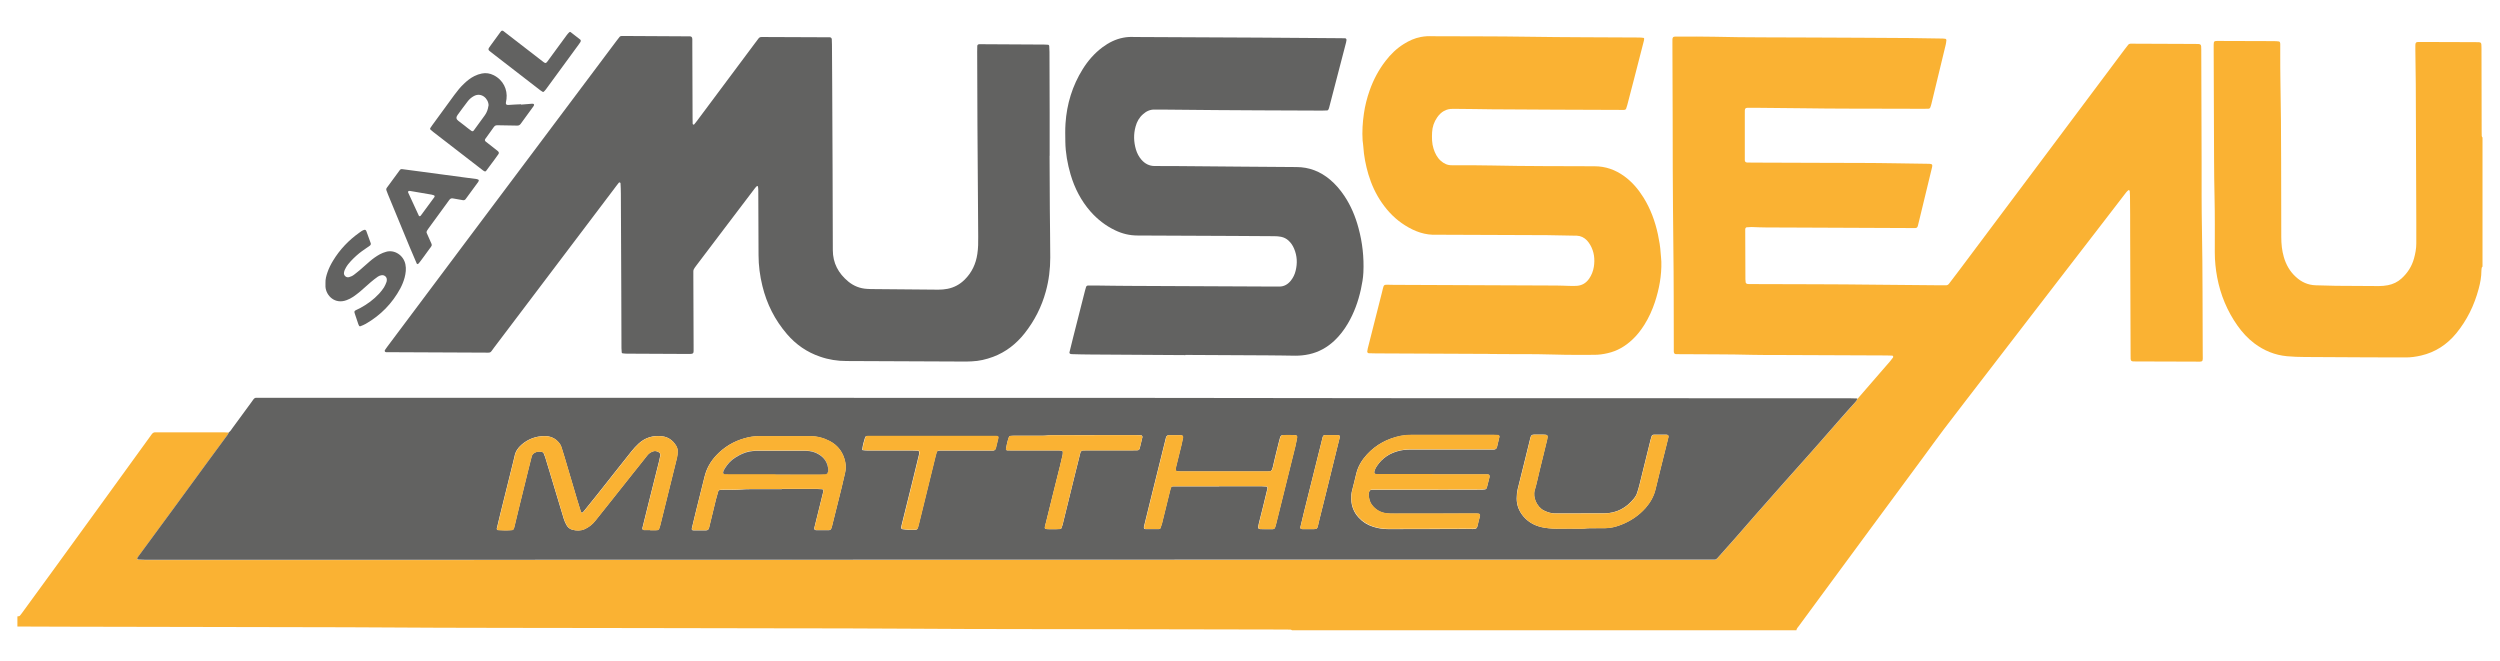
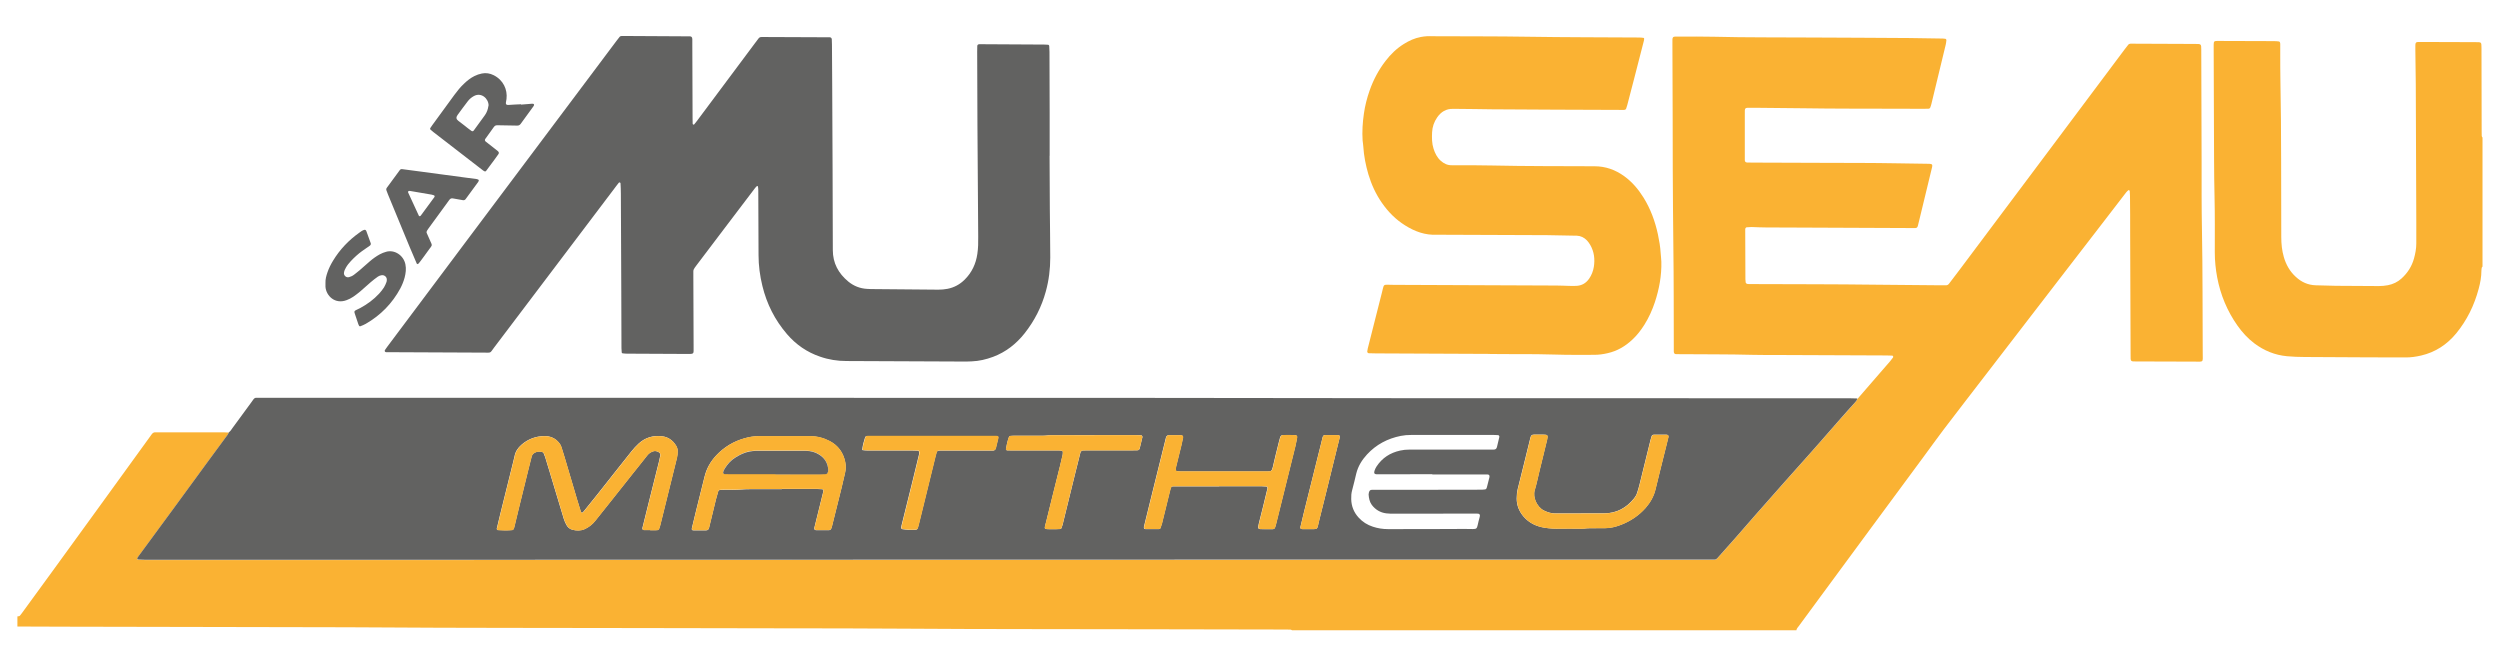
<svg xmlns="http://www.w3.org/2000/svg" id="Calque_1" viewBox="0 0 291.81 77.11">
  <defs>
    <style>.cls-1{fill:#fab233;}.cls-1,.cls-2{stroke-width:0px;}.cls-2{fill:#626261;}</style>
  </defs>
  <path class="cls-1" d="m2.05,71.94c.1,0,.2,0,.27-.07.08-.09.15-.19.22-.28,1.26-1.73,2.52-3.47,3.79-5.2,1.74-2.39,3.47-4.78,5.21-7.18,1.43-1.97,2.85-3.94,4.28-5.91.63-.87,1.26-1.74,1.89-2.61.11-.15.23-.23.42-.23.14,0,.29,0,.43,0,2.5,0,5.01,0,7.51,0,.21,0,.43.02.64.03-.06.1-.1.22-.17.31-.76,1.04-1.53,2.07-2.29,3.11-1.33,1.81-2.65,3.62-3.97,5.43-1.37,1.86-2.74,3.73-4.11,5.59-.06.08-.1.16-.15.24-.03.05.02.17.07.17.26.01.52.03.78.03,11.76,0,23.53,0,35.29,0,15.94,0,31.88,0,47.82-.01,16.13,0,32.26,0,48.39-.01,12.22,0,24.43,0,36.65,0,4.82,0,9.64,0,14.46,0,.21,0,.43,0,.64,0,.13,0,.23-.06.31-.15.7-.78,1.4-1.57,2.09-2.35.85-.97,1.69-1.94,2.54-2.91,1.09-1.24,2.18-2.47,3.27-3.7.93-1.05,1.87-2.1,2.81-3.15.38-.43.76-.86,1.14-1.29.86-.99,1.73-1.98,2.59-2.96.54-.61,1.08-1.21,1.62-1.81.11-.12.22-.25.27-.41.91-1.05,1.81-2.09,2.72-3.14.38-.43.75-.86,1.13-1.3.12-.14.24-.3.35-.45.06-.07,0-.22-.09-.22-.24,0-.48-.02-.71-.02-4.01-.02-8.02-.03-12.03-.05-1.17,0-2.34.01-3.51-.02-2.89-.08-5.77-.05-8.66-.08-.1,0-.19,0-.29,0-.21,0-.29-.09-.3-.31,0-.24,0-.48,0-.72-.01-3.82,0-7.64-.05-11.45-.04-3.03-.05-6.06-.07-9.09-.01-1.93,0-3.87-.01-5.8,0-2.94-.02-5.87-.03-8.81,0-.98-.08-.89.87-.89,1.34,0,2.67-.01,4.01.02,3.79.1,7.59.06,11.38.09,3.79.03,7.59.02,11.38.06,1.31.01,2.62.04,3.94.06.09,0,.19.02.28.03.06,0,.12.09.12.16-.02.16-.03.33-.07.49-.38,1.6-.77,3.2-1.16,4.8-.17.72-.34,1.44-.52,2.15-.03.14-.08.27-.13.41-.04.1-.12.15-.22.15-.19,0-.38.01-.57.01-1.34,0-2.67,0-4.01-.01-3.27-.01-6.54,0-9.81-.05-1.98-.03-3.96-.05-5.94-.06-.1,0-.19,0-.29,0-.88,0-.81-.06-.81.81,0,1.6,0,3.2,0,4.8,0,.17,0,.33,0,.5,0,.18.1.27.26.28.21,0,.43.01.64.01,2.86.01,5.73.02,8.59.03,2.7.01,5.39,0,8.09.05,1.31.02,2.62.05,3.94.06.09,0,.19.02.28.05.03.01.07.07.08.1,0,.09,0,.19-.03.28-.47,1.97-.95,3.94-1.43,5.91-.07.3-.15.6-.22.9-.05.18-.13.25-.29.26-.19,0-.38,0-.57,0-4.68-.02-9.36-.04-14.03-.06-.93,0-1.86,0-2.79-.01-.57,0-1.14-.03-1.72-.05-.19,0-.38.01-.57.03-.09,0-.17.11-.18.2,0,.02,0,.05,0,.07,0,.07,0,.14,0,.21,0,1.86.01,3.72.02,5.58,0,.12.02.24.03.36,0,.08.11.18.19.19.07,0,.14.02.21.02.24,0,.48,0,.72,0,4.65.02,9.31.01,13.96.07,2.55.03,5.11.05,7.66.07.21,0,.43,0,.64,0,.16,0,.27-.07.36-.19.39-.51.78-1.03,1.17-1.54,3.28-4.37,6.56-8.74,9.83-13.12,3.18-4.24,6.35-8.48,9.52-12.72.13-.17.26-.34.4-.51.06-.08.15-.11.25-.12.12,0,.24,0,.36,0,2.41,0,4.82.02,7.23.03.67,0,.68,0,.68.68.02,4.41.03,8.83.04,13.24,0,2.6-.01,5.2.04,7.8.09,4.77.06,9.54.09,14.32,0,1.19.16,1.04-1,1.04-2.2,0-4.39-.01-6.59-.02-.88,0-.83.07-.83-.8-.02-4.72-.03-9.45-.05-14.17,0-1.46,0-2.91-.02-4.37,0-.19-.01-.38-.03-.57,0-.03-.06-.07-.1-.09-.01,0-.05,0-.07.02-.09.08-.18.16-.25.25-.99,1.28-1.98,2.57-2.97,3.86-1.56,2.02-3.12,4.04-4.68,6.07-1.15,1.49-2.3,2.99-3.45,4.48-1.7,2.21-3.41,4.42-5.11,6.64-1.7,2.21-3.41,4.42-5.1,6.64-.78,1.02-1.52,2.08-2.29,3.11-2.1,2.84-4.19,5.68-6.29,8.52-1.91,2.59-3.82,5.19-5.73,7.78-.86,1.17-1.73,2.34-2.59,3.52-.11.15-.26.29-.28.49h-58.86c-.06-.03-.13-.08-.19-.08-.19-.01-.38-.01-.57-.01-5.23,0-10.45-.01-15.68-.03-9.64-.03-19.28,0-28.92-.07-4.6-.04-9.21-.03-13.82-.04-5.51-.01-11.02-.02-16.54-.03-10.59-.03-21.19,0-31.78-.08-1.88-.02-3.77-.01-5.65-.02-10-.02-19.99-.04-29.99-.06-1.88,0-3.77-.01-5.65-.02v-1.15Z" />
  <path class="cls-1" d="m289.76,31.13s-.07.07-.08.11c-.02.12-.04.24-.04.35,0,.72-.13,1.42-.32,2.12-.51,1.92-1.36,3.66-2.62,5.2-1.08,1.31-2.43,2.2-4.1,2.59-.61.14-1.22.23-1.84.22-1.46,0-2.91,0-4.37-.01-2.46-.01-4.92-.02-7.37-.04-.69,0-1.39-.03-2.07-.09-1.41-.13-2.68-.65-3.81-1.5-.77-.58-1.41-1.28-1.97-2.07-1.2-1.7-1.98-3.58-2.37-5.63-.18-.96-.28-1.93-.28-2.91,0-2.17.02-4.34-.03-6.51-.07-2.86-.05-5.73-.07-8.59-.02-2.86-.02-5.73-.03-8.59,0-.19,0-.38,0-.57,0-.38.08-.43.4-.43.1,0,.19,0,.29,0,2.12,0,4.25.01,6.37.02.19,0,.38.02.57.04.04,0,.08.06.1.09.03.07.04.14.04.21,0,.33,0,.67,0,1,0,1.12,0,2.24.02,3.36.12,6.06.07,12.12.1,18.18,0,.79.08,1.57.3,2.33.26.89.7,1.67,1.39,2.3.65.61,1.42.96,2.32.99.79.02,1.57.05,2.36.06,1.67.01,3.34.02,5.01.03.36,0,.71-.03,1.07-.1.6-.12,1.13-.37,1.58-.78.71-.64,1.2-1.41,1.46-2.33.16-.58.27-1.16.27-1.76,0-.84,0-1.67,0-2.51-.02-5.37-.03-10.74-.06-16.11,0-1.34-.05-2.67-.05-4.01,0-.99-.08-.89.88-.89,2.05,0,4.11.02,6.16.02.69,0,.67-.01.68.66,0,3.22.01,6.44.02,9.66,0,.21,0,.43.01.64,0,.06.06.12.09.18v15.03Z" />
  <path class="cls-2" d="m216.77,46.59c-.05.17-.16.29-.27.41-.54.6-1.09,1.2-1.62,1.81-.87.98-1.73,1.97-2.59,2.96-.38.43-.76.86-1.14,1.29-.94,1.05-1.87,2.1-2.81,3.15-1.09,1.23-2.18,2.46-3.27,3.7-.85.97-1.69,1.94-2.54,2.91-.69.79-1.39,1.57-2.09,2.35-.08.09-.18.15-.31.15-.21,0-.43,0-.64,0-4.82,0-9.64,0-14.46,0-12.22,0-24.43,0-36.65,0-16.13,0-32.26,0-48.39.01-15.94,0-31.88,0-47.82.01-11.76,0-23.53,0-35.29,0-.26,0-.52-.02-.78-.03-.06,0-.11-.12-.07-.17.05-.08.09-.17.15-.24,1.37-1.86,2.74-3.73,4.11-5.59,1.33-1.81,2.65-3.62,3.97-5.43.76-1.04,1.53-2.07,2.29-3.11.07-.09.11-.21.17-.31.18-.13.29-.32.41-.49.73-1,1.47-2,2.2-3,.08-.12.17-.23.25-.35.09-.12.2-.2.36-.19.14,0,.29,0,.43,0,6.04,0,12.07,0,18.11,0,4.15,0,8.3,0,12.46,0,7.33,0,14.65,0,21.98,0,8.02,0,16.04,0,24.05.01,3.41,0,6.82,0,10.24,0,4.46,0,8.92,0,13.39,0,11.86.01,23.72.03,35.58.04,6.9,0,13.79,0,20.69,0,9.71,0,19.42,0,29.14.01.26,0,.52.01.79.02Zm-140.88,15.29s0,0,0,.01c.19,0,.38,0,.57,0,.46,0,.43-.06.55-.4.02-.07.04-.14.06-.21.65-2.61,1.29-5.23,1.94-7.84.06-.26.09-.51.09-.78,0-.25-.08-.47-.21-.68-.38-.6-.92-.98-1.62-1.06-1.02-.12-1.94.14-2.71.84-.32.29-.61.61-.87.94-.66.84-1.33,1.68-2,2.52-.65.82-1.3,1.65-1.95,2.47-.52.65-1.05,1.3-1.57,1.95-.04.06-.09.11-.14.16-.06.07-.2.05-.23-.05-.15-.48-.3-.95-.44-1.43-.5-1.67-.99-3.34-1.48-5-.12-.39-.25-.77-.36-1.16-.05-.16-.13-.3-.24-.44-.44-.57-1.04-.83-1.74-.82-1.01.01-1.92.35-2.68,1.02-.4.35-.7.78-.8,1.32-.04.21-.1.42-.15.63-.51,2.06-1.02,4.12-1.53,6.17-.14.56-.26,1.11-.4,1.67-.01.05.06.16.11.16.57.04,1.14.05,1.71,0,.06,0,.12-.08.15-.13.04-.08.07-.18.09-.27.17-.69.33-1.39.5-2.08.37-1.5.74-3.01,1.11-4.51.13-.53.27-1.06.4-1.59.05-.2.17-.34.34-.44.29-.17.59-.18.9-.09.06.02.13.07.16.13.07.15.13.31.18.46.18.57.35,1.14.52,1.71.55,1.83,1.09,3.65,1.65,5.48.08.25.18.49.31.72.15.28.38.49.7.57.47.12.94.14,1.4-.06.51-.22.94-.56,1.28-1,.65-.82,1.31-1.64,1.96-2.46.85-1.06,1.69-2.13,2.53-3.19.52-.65,1.05-1.3,1.56-1.96.17-.22.38-.36.63-.46.24-.1.47-.06.69.06.16.09.25.24.21.41-.05.26-.11.51-.17.77-.39,1.57-.78,3.14-1.18,4.71-.25.99-.49,1.99-.74,2.98-.03.12.06.24.18.24.24,0,.48,0,.72,0Zm91.3-6.53h0c-1.96.01-3.91.01-5.87.01-.21,0-.43,0-.64,0-.21-.01-.34-.1-.25-.39.06-.18.14-.36.24-.51.66-1.01,1.59-1.61,2.77-1.87.35-.08.7-.11,1.06-.11,3.03,0,6.06,0,9.09,0,.24,0,.48,0,.72,0,.25,0,.36-.08.42-.3.1-.39.19-.79.28-1.18.02-.08-.06-.21-.14-.21-.17,0-.33-.02-.5-.02-3.22,0-6.44,0-9.66,0-.41,0-.81.03-1.21.11-1.54.31-2.87,1.01-3.94,2.17-.59.64-1.04,1.37-1.25,2.22-.16.65-.3,1.3-.48,1.94-.1.35-.12.7-.11,1.06.02.82.31,1.54.86,2.14.46.51,1.02.86,1.67,1.07.57.19,1.15.28,1.76.28,2.98,0,5.96,0,8.94-.02,1.8-.01,1.28.28,1.77-1.41.01-.04.01-.09.02-.14.01-.09-.06-.21-.14-.22-.07,0-.14-.02-.21-.02-.19,0-.38,0-.57,0-3.03,0-6.06,0-9.09.01-.31,0-.62,0-.93-.04-.69-.09-1.26-.43-1.68-.99-.26-.36-.34-.78-.37-1.21,0-.07.01-.14.03-.21.07-.24.12-.33.38-.34.19,0,.38,0,.57,0,2.05,0,4.1,0,6.15,0,1.96,0,3.91,0,5.87-.01.19,0,.38,0,.57-.03.1,0,.18-.08.21-.17.05-.13.07-.28.11-.41.07-.28.15-.55.21-.83.05-.21-.03-.34-.23-.34-.19,0-.38,0-.57,0-1.96,0-3.91,0-5.87,0Zm-75.92,1.73h0c1.38,0,2.77,0,4.15,0,.19,0,.38.02.57.03.05,0,.13.11.12.16-.01.07-.02.14-.04.21-.34,1.36-.68,2.73-1.01,4.09-.05.22.02.32.24.32.48,0,.95,0,1.43,0,.16,0,.26-.09.31-.24.03-.09.05-.18.08-.27.37-1.5.75-3,1.12-4.5.14-.55.26-1.11.39-1.67.1-.42.11-.86.02-1.28-.22-1.09-.81-1.92-1.81-2.44-.71-.37-1.46-.57-2.26-.57-2.03,0-4.05,0-6.08,0-.55,0-1.09.1-1.62.25-1.27.36-2.35,1.01-3.26,1.97-.69.73-1.16,1.56-1.39,2.53-.31,1.27-.64,2.54-.95,3.81-.18.72-.35,1.43-.52,2.15-.05.2,0,.28.2.28.48,0,.95,0,1.43,0,.23,0,.33-.1.38-.34.26-1.09.52-2.18.79-3.26.08-.32.18-.64.27-.96.03-.1.12-.15.21-.16.21-.01.43-.02.64-.02.55,0,1.1.02,1.64-.02.45-.03.9-.05,1.36-.05,1.19,0,2.38,0,3.58,0Zm51.04-.32h0c1.65,0,3.29,0,4.94,0,.19,0,.38.02.57.03.06,0,.13.1.12.15-.01.09-.02.19-.05.28-.31,1.27-.61,2.55-.94,3.81-.2.78-.13.74.59.74.33,0,.67,0,1,0,.17,0,.24-.07.3-.25.04-.11.08-.23.1-.34.75-3.03,1.5-6.06,2.25-9.08.09-.35.15-.7.21-1.05.02-.12-.08-.25-.19-.25-.36,0-.72-.01-1.07-.02-.71,0-.65.02-.82.62-.03.09-.04.19-.07.28-.23.95-.48,1.89-.69,2.85-.11.49-.25.5-.62.5-.14,0-.29,0-.43,0-2.34,0-4.68,0-7.01,0-.91,0-1.81,0-2.72,0-.14,0-.28-.02-.43-.03-.05,0-.13-.11-.13-.15,0-.09,0-.19.03-.28.21-.88.44-1.76.65-2.64.07-.28.13-.56.18-.84.03-.16-.07-.29-.23-.29-.48,0-.95,0-1.43,0-.15,0-.28.1-.32.24-.06.23-.12.46-.17.69-.55,2.22-1.1,4.44-1.65,6.66-.25,1.02-.5,2.04-.75,3.05,0,.02,0,.05-.01.07-.03.13.05.25.17.25.52,0,1.05,0,1.57,0,.02,0,.05,0,.07-.01.04-.02.09-.05.11-.09.07-.18.13-.36.18-.54.29-1.18.58-2.36.87-3.54.05-.19.09-.37.14-.55.06-.21.12-.26.36-.26.14,0,.29,0,.43,0,1.62,0,3.24,0,4.87,0Zm42.21,3.17h0c-1,0-2,0-3.01,0-.47,0-.89-.14-1.3-.34-.83-.41-1.32-1.56-1.08-2.36.22-.73.37-1.48.55-2.22.3-1.23.61-2.45.9-3.68.12-.52.07-.61-.44-.6-.36,0-.72,0-1.07,0-.26,0-.36.08-.42.3,0,.02-.01.05-.02.07-.49,1.97-.96,3.93-1.46,5.9-.1.4-.14.8-.14,1.2,0,.8.3,1.5.8,2.09.65.76,1.51,1.16,2.48,1.31.59.09,1.18.13,1.78.11.74-.02,1.48,0,2.22,0,.17,0,.34.02.5,0,.52-.08,1.05-.05,1.57-.06.31,0,.62,0,.93,0,.65,0,1.28-.16,1.88-.39,1.11-.43,2.07-1.07,2.87-1.96.56-.64.97-1.35,1.17-2.18.41-1.71.85-3.42,1.27-5.13.08-.32.16-.65.24-.97.04-.16-.05-.28-.22-.28-.48,0-.95,0-1.43,0-.02,0-.05,0-.07,0-.14.01-.22.09-.25.21-.04.14-.08.27-.12.41-.43,1.76-.86,3.52-1.3,5.27-.07.3-.17.59-.26.89-.07.23-.19.44-.34.63-.9,1.13-2.05,1.76-3.51,1.77-.91,0-1.81,0-2.72,0Zm-56.76-9.14h0c-1.62.01-3.24.01-4.86.01-.17,0-.34-.01-.5.01-.45.07-.9.05-1.36.05-.86,0-1.72,0-2.57,0-.17,0-.33,0-.5.02-.1,0-.18.07-.21.16-.16.45-.27.91-.34,1.38,0,.05.07.14.13.15.19,0,.38.01.57.01,1.12,0,2.24,0,3.36,0,.72,0,1.43,0,2.15,0,.12,0,.23.03.35.05.03,0,.08.07.08.1,0,.12,0,.24-.02.35-.1.44-.2.88-.31,1.32-.53,2.15-1.08,4.29-1.6,6.44-.24,1-.41.93.75.93.29,0,.57,0,.86-.02.07,0,.14-.04.16-.12.05-.13.1-.27.14-.4.09-.37.17-.74.27-1.11.4-1.64.81-3.28,1.21-4.92.19-.79.39-1.57.59-2.36.04-.15.16-.25.3-.26.21,0,.43-.01.64-.01,1.72,0,3.43,0,5.15,0,.19,0,.38,0,.57-.01.13,0,.23-.1.26-.21.11-.44.21-.88.32-1.32.02-.09-.06-.21-.14-.22-.21-.01-.43-.02-.64-.02-1.6,0-3.19,0-4.79,0Zm-18.92.08v.02c-2.36,0-4.72,0-7.09,0-.17,0-.33,0-.5,0-.13,0-.23.05-.28.18-.15.45-.27.91-.33,1.38,0,.06.02.1.08.1.19.02.38.04.57.04,1.74,0,3.48,0,5.22,0,.21,0,.43.01.64.02.05,0,.14.1.13.15,0,.09,0,.19-.01.28-.25,1.04-.51,2.08-.76,3.12-.43,1.73-.86,3.47-1.29,5.2-.02.07-.03.14-.04.21-.01.09.07.19.16.2.26.03.52.07.78.08.26,0,.52,0,.78-.02.1,0,.18-.08.21-.17.07-.2.12-.41.17-.62.63-2.57,1.26-5.13,1.89-7.7.04-.16.08-.32.13-.48.05-.2.13-.26.36-.26.14,0,.29,0,.43,0,1.72,0,3.44,0,5.15,0,.21,0,.43,0,.64,0,.19,0,.3-.09.35-.29.1-.37.19-.74.27-1.11.05-.23,0-.3-.24-.31-.19,0-.38,0-.57,0-2.29,0-4.58,0-6.87,0Zm43.89,10.89c1.2-.01.96.14,1.24-.98.67-2.65,1.32-5.31,1.97-7.97.14-.58.29-1.16.43-1.73.04-.18-.03-.3-.19-.3-.5,0-1,0-1.5,0-.16,0-.25.08-.3.25-.06.21-.1.42-.15.62-.68,2.73-1.36,5.45-2.04,8.18-.14.55-.27,1.11-.4,1.67-.04.18.03.26.22.26.24,0,.48,0,.72,0Z" />
  <path class="cls-2" d="m122.51,18.18c.01,2.08.02,4.15.03,6.23.01,1.88.05,3.77.05,5.65,0,1.34-.16,2.66-.52,3.96-.49,1.8-1.32,3.42-2.47,4.88-.98,1.24-2.19,2.19-3.68,2.75-.81.3-1.64.5-2.51.53-.33.01-.67.03-1,.02-4.53-.02-9.07-.04-13.6-.06-1.06,0-2.09-.16-3.09-.51-1.53-.52-2.81-1.41-3.86-2.63-1.41-1.64-2.36-3.52-2.87-5.62-.29-1.18-.45-2.39-.45-3.61,0-2.53-.02-5.06-.03-7.59,0-.14-.02-.28-.04-.42,0-.02-.03-.04-.06-.04-.02,0-.05,0-.06,0-.08.08-.17.16-.24.26-1.15,1.52-2.31,3.04-3.46,4.56-1.12,1.48-2.24,2.97-3.37,4.45-.07.1-.14.19-.21.29-.09.12-.14.25-.14.4,0,.19,0,.38,0,.57.01,2.72.02,5.44.03,8.16,0,.19,0,.38,0,.57,0,.25-.08.32-.35.33-.43,0-.86,0-1.29,0-2.05,0-4.1-.02-6.16-.03-.17,0-.33-.02-.5-.04-.04,0-.09-.06-.09-.1-.02-.17-.03-.33-.03-.5,0-2.17-.02-4.34-.02-6.51-.02-3.84-.03-7.68-.05-11.52,0-.41-.02-.81-.04-1.22,0-.03-.05-.09-.08-.1-.04,0-.09.02-.12.04-.08.09-.15.18-.22.28-1.47,1.94-2.94,3.88-4.4,5.82-3.31,4.38-6.62,8.75-9.93,13.13-.52.69-.3.6-1.16.6-3.63-.01-7.25-.03-10.88-.05-.19,0-.38,0-.57,0-.13,0-.21-.14-.14-.25.09-.14.19-.27.29-.41,2.96-3.95,5.92-7.91,8.88-11.86,5.95-7.94,11.9-15.88,17.86-23.82.11-.15.23-.3.35-.45.06-.08.15-.12.25-.12.12,0,.24,0,.36,0,2.39.01,4.77.02,7.16.04.14,0,.29,0,.43,0,.2,0,.29.1.3.32,0,.19,0,.38,0,.57.01,2.89.02,5.77.03,8.66,0,.21,0,.43.01.64,0,.04.03.09.06.11.03.01.1,0,.12-.02.11-.12.21-.26.31-.39,2.25-3.02,4.51-6.04,6.76-9.06.14-.19.29-.38.43-.57.09-.13.21-.18.37-.18.1,0,.19,0,.29,0,2.43,0,4.87.02,7.3.03.12,0,.24,0,.36,0,.13,0,.23.1.24.22.01.21.02.43.02.64.01,1.69.02,3.39.03,5.08.03,6.3.06,12.6.07,18.9,0,1.52.65,2.71,1.79,3.66.64.53,1.39.83,2.23.87.14,0,.29.02.43.02,2.62.02,5.25.05,7.87.07.36,0,.71-.03,1.07-.1.77-.15,1.43-.51,1.99-1.06.85-.84,1.32-1.85,1.49-3.02.1-.66.11-1.33.1-2-.03-4.34-.07-8.68-.09-13.03-.02-2.86-.02-5.73-.03-8.59,0-.21,0-.43.01-.64,0-.12.1-.21.23-.21.14,0,.29,0,.43,0,2.39.01,4.77.02,7.16.04.14,0,.28.01.43.02.08,0,.14.07.15.13.02.24.03.48.03.71,0,2.36.02,4.72.02,7.09,0,1.67,0,3.34,0,5.01,0,0,.01,0,.02,0Z" />
-   <path class="cls-2" d="m138.37,41.45c-3.67-.02-7.35-.04-11.02-.07-.72,0-1.43-.02-2.15-.04-.07,0-.14,0-.21-.02-.1,0-.18-.11-.16-.19.14-.58.28-1.16.43-1.74.46-1.83.92-3.65,1.39-5.48.04-.14.07-.28.12-.41.03-.1.11-.16.21-.17.38,0,.76,0,1.15,0,1.19.01,2.39.04,3.58.04,5.73.03,11.45.06,17.18.08.14,0,.29,0,.43,0,.57,0,1-.26,1.35-.69.27-.34.46-.73.56-1.15.22-.88.18-1.75-.18-2.59-.15-.36-.36-.67-.64-.93-.25-.23-.54-.38-.88-.45-.26-.05-.52-.07-.78-.07-1.6,0-3.2-.02-4.8-.03-3.72-.02-7.44-.04-11.17-.05-.93,0-1.79-.21-2.62-.61-1.11-.53-2.07-1.28-2.88-2.2-1.1-1.26-1.85-2.72-2.32-4.32-.36-1.24-.59-2.51-.61-3.8-.01-.72-.03-1.43.02-2.15.15-2.27.8-4.4,2.01-6.34.61-.98,1.36-1.84,2.29-2.54.74-.55,1.54-.96,2.45-1.13.21-.04.42-.07.64-.08.21-.02.43-.01.64,0,4.84.02,9.69.05,14.53.07,3.2.02,6.39.05,9.59.07.17,0,.33,0,.5.01.08,0,.16.11.15.2-.01.09-.03.19-.05.28-.65,2.51-1.3,5.03-1.96,7.54-.02.09-.05.19-.09.27-.03.06-.08.13-.16.13-.19,0-.38.02-.57.02-2.46,0-4.92-.02-7.37-.03-1.67,0-3.34-.02-5.01-.03-2.15-.02-4.29-.04-6.44-.06-.24,0-.48,0-.72,0-.53-.02-.98.18-1.37.53-.45.39-.73.88-.88,1.45-.25.9-.22,1.79.04,2.68.13.44.34.84.64,1.19.41.47.92.74,1.56.74,1.41,0,2.82,0,4.22.02,4.1.03,8.21.08,12.31.1,1.5,0,2.8.52,3.93,1.47.64.54,1.18,1.17,1.65,1.87.78,1.16,1.31,2.43,1.67,3.78.46,1.69.65,3.42.57,5.17-.03.67-.15,1.33-.29,1.98-.31,1.41-.79,2.75-1.52,3.99-.44.75-.96,1.43-1.59,2.02-.84.78-1.8,1.32-2.93,1.57-.54.12-1.08.17-1.63.17-1.07-.01-2.15-.04-3.22-.04-3.2-.02-6.39-.03-9.59-.05,0,0,0,0,0,0Z" />
  <path class="cls-1" d="m173.93,41.31c-4.97-.02-9.15-.04-13.32-.06-.29,0-.57-.01-.86-.02-.08,0-.17-.12-.16-.2.02-.12.03-.24.06-.35.52-2.08,1.05-4.16,1.58-6.24,0-.02.02-.05.02-.07.37-1.35.03-1.12,1.41-1.12,6.35.02,12.69.05,19.04.08.48,0,.95.03,1.43.04.29,0,.57.02.86,0,.64-.03,1.13-.31,1.5-.84.29-.42.47-.89.55-1.38.14-.9.04-1.76-.42-2.56-.11-.18-.23-.36-.38-.52-.32-.34-.72-.54-1.2-.56-.07,0-.14,0-.21,0-1.07-.02-2.15-.05-3.22-.06-4.3-.02-8.59-.04-12.89-.05-1.37.07-2.58-.38-3.71-1.09-1.09-.68-1.97-1.57-2.7-2.62-.72-1.03-1.23-2.15-1.59-3.35-.31-1.06-.52-2.13-.59-3.23-.01-.24-.06-.47-.08-.71-.07-1.05,0-2.1.15-3.14.13-.92.36-1.82.67-2.7.44-1.25,1.05-2.4,1.86-3.45.6-.78,1.3-1.46,2.14-1.98.61-.38,1.26-.68,1.97-.81.23-.04.47-.08.71-.09.24-.02.48,0,.72,0,3.7.02,7.4,0,11.1.06,4.32.07,8.64.06,12.96.09.17,0,.33.02.5.04.06,0,.09.04.08.1,0,.09-.01.19-.04.28-.37,1.45-.75,2.91-1.12,4.36-.27,1.04-.54,2.08-.81,3.11-.04.14-.08.27-.13.41-.04.1-.12.14-.22.15-.07,0-.14,0-.21,0-.12,0-.24,0-.36,0-4.96-.02-9.93-.03-14.89-.07-1.38-.01-2.77-.05-4.15-.05-.12,0-.24,0-.36,0-.82-.03-1.42.35-1.87,1-.36.52-.56,1.1-.59,1.74-.03.65-.03,1.29.17,1.91.17.53.41,1.02.83,1.4.37.33.78.54,1.29.53.17,0,.33,0,.5,0,1.41,0,2.82,0,4.22.03,3.98.09,7.97.07,11.95.09,1.29,0,2.43.41,3.47,1.16.92.67,1.64,1.52,2.24,2.48.83,1.33,1.36,2.78,1.69,4.31.15.72.28,1.45.32,2.19.02.33.07.66.08,1,.04,1.62-.25,3.18-.75,4.71-.31.93-.71,1.82-1.23,2.65-.4.63-.84,1.21-1.39,1.72-.83.79-1.79,1.35-2.91,1.6-.51.12-1.03.19-1.56.19-1.5,0-3.01.02-4.51-.03-2.82-.09-5.63-.03-7.65-.07Z" />
  <path class="cls-2" d="m60.82,12.21c.35-.03.8-.07,1.25-.1.07,0,.15,0,.21.02.03.01.06.08.06.11-.01.07-.05.14-.09.19-.49.68-.98,1.35-1.47,2.02-.11.15-.24.22-.42.21-.57-.01-1.14-.03-1.72-.03-.98,0-.75-.14-1.33.66-.23.31-.45.62-.67.93-.07.1-.05.23.06.31.34.27.68.53,1.01.79.13.1.26.2.39.31.14.12.17.23.07.37-.15.21-.3.43-.46.64-.32.44-.65.88-.98,1.32-.03.05-.15.06-.2.03-.06-.04-.12-.08-.18-.12-.13-.1-.26-.2-.4-.31-1.79-1.38-3.58-2.77-5.37-4.15-.11-.09-.22-.18-.33-.28-.05-.05-.06-.13-.02-.19.08-.12.16-.24.24-.35.86-1.17,1.71-2.35,2.57-3.52.34-.46.7-.91,1.12-1.3.36-.35.75-.66,1.21-.89.28-.14.57-.24.87-.3.49-.1.95-.02,1.39.2,1.12.57,1.62,1.67,1.49,2.77-.02.14-.05.28-.07.42-.03.21.06.29.29.28.26-.01.52-.03.79-.05.19-.01.38-.02.68-.03Zm-3.79.11c0-.82-.86-1.59-1.73-1.1-.27.15-.51.35-.7.6-.22.28-.43.57-.64.85-.18.25-.37.5-.55.75q-.29.4.07.67c.24.19.49.38.73.56.13.1.26.21.39.31.13.1.26.2.4.3.12.09.22.08.3-.03.42-.57.84-1.15,1.26-1.73.18-.25.32-.53.39-.83.03-.14.05-.28.07-.35Z" />
  <path class="cls-2" d="m54.06,23.37c-.39-.07-.79-.14-1.19-.21-.19-.04-.32.03-.43.18-.26.37-.53.73-.8,1.1-.53.73-1.07,1.46-1.6,2.19-.07.1-.13.2-.2.3-.05.08-.07.18-.03.27.18.41.36.83.55,1.24.05.12.05.23-.03.33-.03.04-.05.08-.08.12-.04.06-.08.12-.13.17-1.3,1.8-1.32,1.82-1.41,1.75-.02-.01-.05-.02-.06-.03-.28-.66-.56-1.31-.84-1.97-.84-2.02-1.67-4.05-2.51-6.08-.06-.15-.12-.31-.18-.47-.05-.12-.05-.23.03-.34.51-.69,1.01-1.38,1.52-2.07.06-.08.15-.12.25-.11.73.09,1.46.19,2.2.29.94.12,1.89.25,2.83.38.9.12,1.79.24,2.69.36.33.04.66.08.99.13.07,0,.13.05.2.07.06.02.07.06.05.12-.02.04-.03.09-.05.13-.49.67-.98,1.35-1.48,2.02-.08.11-.18.14-.32.13Zm-6.35-1.07c-.06,0-.1.1-.07.17.42.91.83,1.81,1.25,2.71.04.08.16.08.23-.02.52-.71,1.04-1.42,1.56-2.12.01-.02.02-.04.04-.06.03-.05,0-.16-.06-.18-.09-.03-.18-.06-.27-.08-.84-.15-1.68-.29-2.52-.43-.04,0-.09,0-.14,0Z" />
  <path class="cls-2" d="m37.99,33.03c-.02-.44.1-.85.24-1.26.16-.47.39-.92.65-1.35.79-1.3,1.82-2.38,3.06-3.26.19-.14.38-.29.62-.34.04,0,.09.01.12.04.04.03.06.07.08.11.17.47.34.94.51,1.41.04.11,0,.23-.12.31-.29.2-.59.4-.88.61-.48.35-.92.75-1.33,1.19-.21.23-.41.47-.56.74-.11.19-.2.38-.23.6-.05.33.27.61.59.52.21-.06.4-.14.58-.28.24-.19.49-.38.72-.58.38-.33.75-.66,1.13-.99.36-.31.75-.59,1.17-.82.23-.12.47-.22.73-.29.96-.28,2.03.39,2.25,1.46.11.53.04,1.04-.09,1.55-.12.44-.29.86-.5,1.26-.95,1.76-2.3,3.14-4.04,4.14-.2.12-.43.2-.65.29-.03.01-.09-.02-.12-.05-.04-.06-.07-.13-.09-.19-.14-.41-.27-.81-.41-1.22-.09-.26-.09-.34.23-.48.13-.06.26-.12.39-.19.82-.44,1.57-.99,2.21-1.68.21-.23.4-.47.57-.73.13-.2.21-.43.3-.65.03-.09.03-.19.03-.28,0-.29-.28-.53-.58-.5-.17.02-.33.08-.46.17-.29.21-.58.42-.85.66-.4.34-.78.7-1.18,1.04-.27.23-.56.45-.85.65-.24.16-.49.29-.76.39-1.37.53-2.41-.51-2.48-1.56,0-.14,0-.29,0-.43Z" />
-   <path class="cls-2" d="m67.8,4.77s-.03.09-.05.13c-.05.08-.11.16-.16.24-1.28,1.75-2.56,3.5-3.84,5.25-.08.11-.18.22-.28.32-.02.02-.09.03-.13.01-.1-.06-.2-.12-.3-.2-1.87-1.44-3.74-2.88-5.6-4.33-.53-.41-.55-.37-.13-.94.36-.48.7-.96,1.05-1.44.04-.06.09-.11.13-.17.06-.07.18-.08.26-.02.66.51,1.32,1.02,1.98,1.53.85.66,1.7,1.31,2.55,1.97.06.04.11.09.17.13.22.16.28.15.46-.09.07-.09.14-.19.21-.29.67-.92,1.35-1.85,2.03-2.77.08-.11.18-.22.28-.32.05-.05.12-.08.19-.02.38.29.75.58,1.13.88.03.02.03.08.04.13Z" />
  <path class="cls-1" d="m75.9,61.88c-.24,0-.48,0-.72,0-.13,0-.22-.12-.18-.24.24-.99.49-1.99.74-2.98.39-1.57.79-3.14,1.18-4.71.06-.25.12-.51.17-.77.03-.17-.05-.33-.21-.41-.22-.12-.44-.16-.69-.06-.25.1-.46.24-.63.46-.51.66-1.04,1.3-1.56,1.96-.85,1.06-1.69,2.13-2.53,3.19-.65.82-1.31,1.64-1.96,2.46-.35.44-.77.78-1.28,1-.46.2-.93.18-1.4.06-.32-.08-.55-.29-.7-.57-.12-.23-.23-.47-.31-.72-.56-1.82-1.1-3.65-1.65-5.48-.17-.57-.34-1.14-.52-1.71-.05-.16-.11-.32-.18-.46-.03-.06-.1-.11-.16-.13-.31-.08-.61-.07-.9.09-.17.1-.29.24-.34.44-.13.53-.27,1.06-.4,1.59-.37,1.5-.74,3.01-1.11,4.51-.17.69-.33,1.39-.5,2.08-.02.09-.05.19-.09.27-.03.06-.1.13-.15.13-.57.06-1.14.05-1.71,0-.05,0-.13-.11-.11-.16.13-.56.26-1.11.4-1.67.51-2.06,1.02-4.12,1.53-6.17.05-.21.11-.41.15-.63.1-.54.4-.97.8-1.32.76-.67,1.67-1.01,2.68-1.02.71,0,1.3.25,1.74.82.1.13.19.27.24.44.12.39.25.77.36,1.16.5,1.67.99,3.34,1.48,5,.14.48.29.96.44,1.43.03.09.17.12.23.05.05-.05.09-.11.14-.16.52-.65,1.05-1.3,1.57-1.95.65-.82,1.3-1.64,1.95-2.47.67-.84,1.34-1.68,2-2.52.27-.34.56-.65.87-.94.77-.7,1.69-.96,2.71-.84.7.08,1.24.47,1.62,1.06.13.2.2.43.21.68,0,.26-.02.52-.09.78-.65,2.61-1.3,5.23-1.94,7.84-.02.07-.03.14-.06.21-.12.35-.09.41-.55.4-.19,0-.38,0-.57,0,0,0,0,0,0-.01Z" />
-   <path class="cls-1" d="m167.2,55.35c1.96,0,3.91,0,5.87,0,.19,0,.38,0,.57,0,.2,0,.28.13.23.34-.07.28-.14.55-.21.83-.04.14-.06.28-.11.41-.03.09-.11.16-.21.17-.19.02-.38.02-.57.03-1.96,0-3.91,0-5.87.01-2.05,0-4.1,0-6.15,0-.19,0-.38,0-.57,0-.26,0-.31.1-.38.34-.02.07-.04.14-.03.21.02.43.1.86.37,1.21.42.56.98.9,1.68.99.31.04.62.04.93.04,3.03,0,6.06,0,9.09-.01.19,0,.38,0,.57,0,.07,0,.14.01.21.02.08.01.15.13.14.22,0,.05,0,.1-.02.14-.49,1.68.03,1.39-1.77,1.41-2.98.02-5.96,0-8.94.02-.6,0-1.19-.09-1.76-.28-.64-.22-1.21-.57-1.67-1.07-.55-.61-.84-1.32-.86-2.14,0-.36.01-.71.11-1.06.18-.64.31-1.3.48-1.94.22-.85.66-1.58,1.25-2.22,1.08-1.15,2.4-1.85,3.94-2.17.4-.08.8-.11,1.21-.11,3.22,0,6.44,0,9.66,0,.17,0,.33.01.5.02.08,0,.16.13.14.21-.09.39-.18.79-.28,1.18-.06.23-.16.3-.42.3-.24,0-.48,0-.72,0-3.03,0-6.06,0-9.09,0-.36,0-.71.03-1.06.11-1.17.25-2.11.86-2.77,1.87-.1.16-.18.33-.24.51-.1.29.04.38.25.39.21.01.43,0,.64,0,1.96,0,3.91,0,5.87,0h0Z" />
  <path class="cls-1" d="m91.28,57.08c-1.19,0-2.38,0-3.58,0-.45,0-.9.01-1.36.05-.55.04-1.1.01-1.64.02-.21,0-.43,0-.64.02-.1,0-.19.05-.21.16-.09.32-.19.64-.27.96-.27,1.09-.53,2.17-.79,3.26-.06.24-.16.34-.38.34-.48,0-.95,0-1.43,0-.19,0-.25-.08-.2-.28.17-.72.34-1.44.52-2.15.31-1.27.64-2.54.95-3.81.24-.97.7-1.81,1.39-2.53.91-.95,2-1.61,3.26-1.97.53-.15,1.06-.25,1.62-.25,2.03,0,4.05,0,6.08,0,.8,0,1.55.2,2.26.57.99.53,1.58,1.36,1.81,2.44.09.42.08.85-.02,1.28-.13.56-.25,1.11-.39,1.67-.37,1.5-.75,3-1.12,4.5-.02.09-.05.18-.08.27-.05.15-.16.24-.31.24-.48,0-.95,0-1.43,0-.22,0-.3-.1-.24-.32.34-1.36.68-2.73,1.01-4.09.02-.07.02-.14.04-.21,0-.04-.08-.15-.12-.16-.19-.01-.38-.03-.57-.03-1.38,0-2.77,0-4.15,0h0Zm-.78-1.73h0c1.76-.01,3.52,0,5.29-.01.21,0,.43,0,.64-.03.06,0,.13-.07.16-.13.05-.11.1-.23.09-.34-.05-.79-.41-1.41-1.09-1.82-.46-.27-.95-.42-1.49-.42-1.98,0-3.95,0-5.93,0-.21,0-.43.04-.64.07-.62.1-1.17.39-1.7.71-.52.32-.9.77-1.23,1.28-.08.12-.12.26-.18.39-.05.11.04.26.15.26.21,0,.43.01.64.01,1.76,0,3.52,0,5.29,0Z" />
  <path class="cls-1" d="m142.32,56.76c-1.62,0-3.24,0-4.87,0-.14,0-.29,0-.43,0-.24,0-.3.06-.36.26-.05.18-.1.37-.14.55-.29,1.18-.58,2.36-.87,3.54-.05.18-.11.36-.18.54-.01.04-.07.06-.11.09-.02.01-.05.01-.07.01-.52,0-1.05,0-1.57,0-.12,0-.2-.12-.17-.25,0-.02,0-.05.01-.07.25-1.02.5-2.04.75-3.05.55-2.22,1.1-4.44,1.65-6.66.06-.23.11-.46.17-.69.04-.14.16-.24.32-.24.48,0,.95,0,1.43,0,.16,0,.26.13.23.29-.05.28-.12.56-.18.84-.22.88-.44,1.76-.65,2.64-.02.09-.02.19-.03.28,0,.05.08.15.13.15.14.01.28.03.43.03.91,0,1.81,0,2.72,0,2.34,0,4.68,0,7.01,0,.14,0,.29,0,.43,0,.37,0,.51-.01.62-.5.21-.95.46-1.9.69-2.85.02-.09.04-.19.07-.28.18-.6.11-.63.82-.62.36,0,.72,0,1.07.02.12,0,.22.13.19.25-.07.35-.13.7-.21,1.05-.75,3.03-1.5,6.06-2.25,9.08-.03.12-.07.23-.1.34-.06.18-.13.25-.3.25-.33,0-.67,0-1,0-.72,0-.8.04-.59-.74.33-1.27.63-2.54.94-3.81.02-.09.03-.19.05-.28,0-.06-.07-.15-.12-.15-.19-.01-.38-.03-.57-.03-1.65,0-3.29,0-4.94,0h0Z" />
  <path class="cls-1" d="m184.54,59.93c.91,0,1.81,0,2.72,0,1.46-.01,2.61-.64,3.51-1.77.15-.19.26-.4.34-.63.09-.3.19-.59.26-.89.44-1.76.87-3.52,1.3-5.27.03-.14.07-.28.12-.41.04-.12.12-.2.25-.21.02,0,.05,0,.07,0,.48,0,.95,0,1.43,0,.18,0,.26.11.22.28-.08.32-.16.65-.24.97-.43,1.71-.86,3.42-1.27,5.13-.2.83-.61,1.54-1.17,2.18-.79.89-1.76,1.53-2.87,1.96-.6.23-1.23.39-1.88.39-.31,0-.62,0-.93,0-.52,0-1.05-.02-1.57.06-.16.02-.33,0-.5,0-.74,0-1.48-.01-2.22,0-.6.01-1.19-.02-1.78-.11-.97-.15-1.83-.55-2.48-1.31-.51-.6-.8-1.29-.8-2.09,0-.41.04-.8.14-1.2.5-1.96.98-3.93,1.46-5.9,0-.02.01-.05.02-.07.06-.22.16-.3.42-.3.36,0,.72,0,1.07,0,.52,0,.57.09.44.6-.29,1.23-.6,2.45-.9,3.68-.18.74-.33,1.49-.55,2.22-.24.8.25,1.95,1.08,2.36.41.2.83.34,1.3.34,1,0,2,0,3.01,0h0Z" />
  <path class="cls-1" d="m127.77,50.79c1.6,0,3.19,0,4.79,0,.21,0,.43.01.64.02.08,0,.16.13.14.22-.1.44-.2.88-.32,1.32-.03.12-.13.2-.26.21-.19.01-.38.01-.57.01-1.72,0-3.43,0-5.15,0-.21,0-.43,0-.64.01-.15,0-.27.11-.3.26-.2.78-.39,1.57-.59,2.36-.4,1.64-.81,3.28-1.21,4.92-.09.37-.17.74-.27,1.11-.03.14-.09.27-.14.4-.03.08-.1.12-.16.12-.29.02-.57.02-.86.02-1.17,0-.99.07-.75-.93.52-2.15,1.07-4.3,1.6-6.44.11-.44.21-.88.31-1.32.03-.11.02-.23.02-.35,0-.04-.04-.09-.08-.1-.11-.03-.23-.05-.35-.05-.72,0-1.43,0-2.15,0-1.12,0-2.24,0-3.36,0-.19,0-.38,0-.57-.01-.06,0-.14-.09-.13-.15.08-.47.18-.93.34-1.38.03-.1.11-.16.21-.16.17-.01.33-.02.5-.02.86,0,1.72,0,2.57,0,.45,0,.91.02,1.36-.05.16-.02.33-.01.5-.01,1.62,0,3.24,0,4.86,0h0Z" />
  <path class="cls-1" d="m108.86,50.87c2.29,0,4.58,0,6.87,0,.19,0,.38,0,.57,0,.24,0,.3.08.24.31-.09.37-.18.74-.27,1.11-.05.2-.16.29-.35.29-.21,0-.43,0-.64,0-1.72,0-3.44,0-5.15,0-.14,0-.29,0-.43,0-.23,0-.31.06-.36.26-.04.16-.09.32-.13.48-.63,2.57-1.26,5.14-1.89,7.7-.05.21-.1.42-.17.62-.03.09-.12.16-.21.17-.26.02-.52.03-.78.02-.26,0-.52-.05-.78-.08-.09,0-.17-.11-.16-.2.01-.07.02-.14.04-.21.43-1.73.86-3.47,1.29-5.2.26-1.04.51-2.08.76-3.12.02-.09.01-.19.01-.28,0-.05-.08-.15-.13-.15-.21,0-.43-.02-.64-.02-1.74,0-3.48,0-5.22,0-.19,0-.38-.02-.57-.04-.06,0-.08-.05-.08-.1.06-.47.19-.93.33-1.38.04-.13.15-.18.28-.18.17,0,.33,0,.5,0,2.36,0,4.72,0,7.09,0v-.02Z" />
  <path class="cls-1" d="m152.74,61.76c-.24,0-.48,0-.72,0-.19,0-.27-.09-.22-.26.13-.56.26-1.11.4-1.67.68-2.73,1.36-5.45,2.04-8.18.05-.21.09-.42.15-.62.05-.17.14-.25.3-.25.5,0,1,0,1.5,0,.16,0,.24.12.19.3-.14.58-.28,1.16-.43,1.73-.66,2.66-1.3,5.32-1.97,7.97-.28,1.12-.04.97-1.24.98Z" />
  <path class="cls-2" d="m90.5,55.35c-1.76,0-3.52,0-5.29,0-.21,0-.43,0-.64-.01-.11,0-.2-.16-.15-.26.05-.13.1-.27.18-.39.32-.51.71-.96,1.23-1.28.53-.33,1.08-.61,1.7-.71.21-.03.42-.07.64-.07,1.98,0,3.95,0,5.93,0,.54,0,1.04.14,1.49.42.68.41,1.04,1.02,1.09,1.82,0,.11-.04.23-.09.34-.02.06-.1.12-.16.13-.21.02-.43.03-.64.03-1.76,0-3.52,0-5.29,0h0Z" />
</svg>